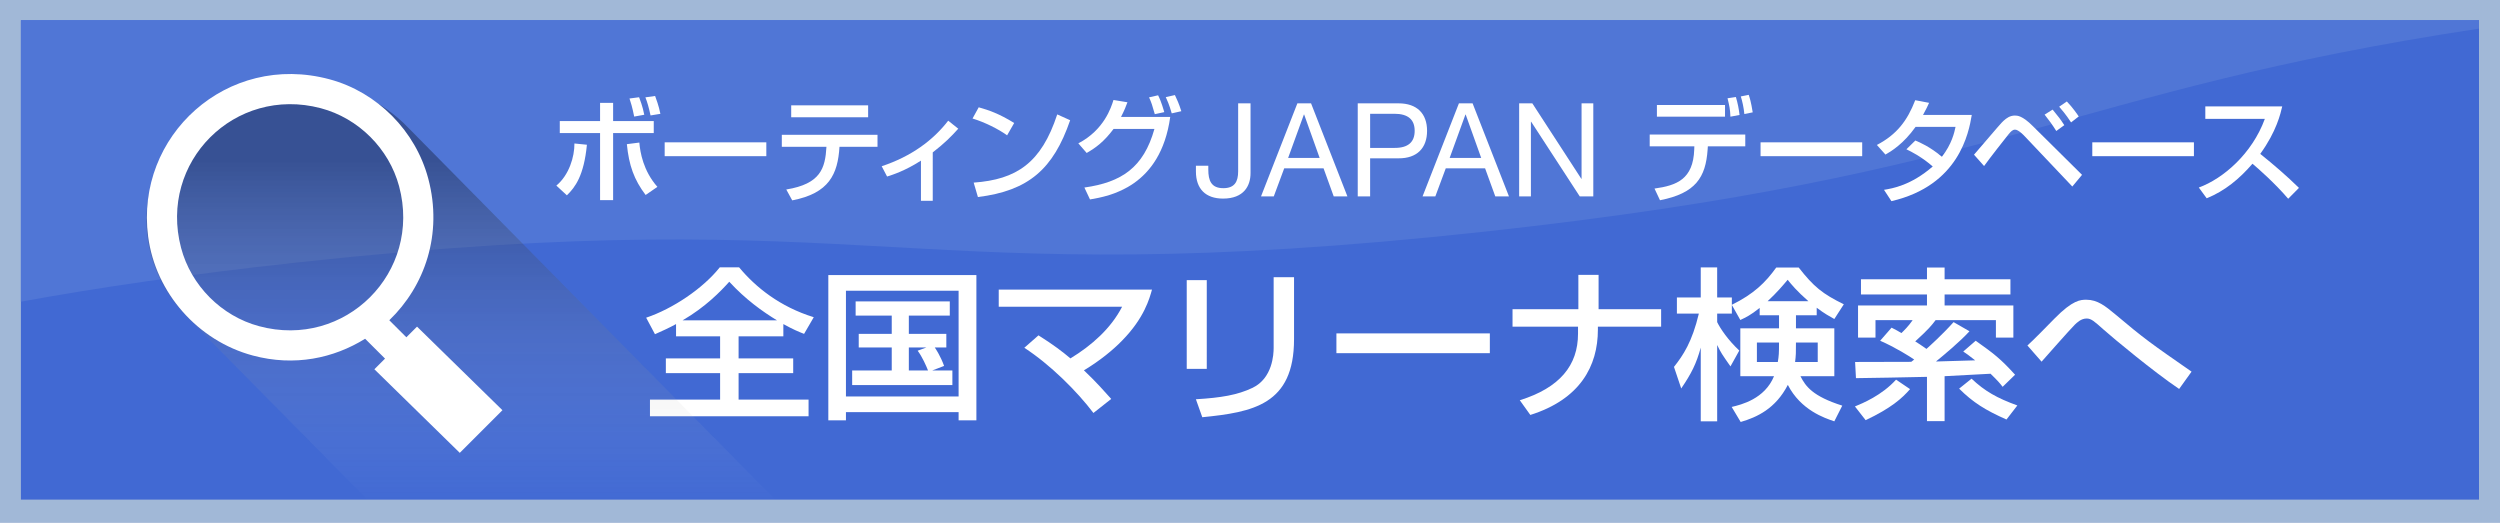
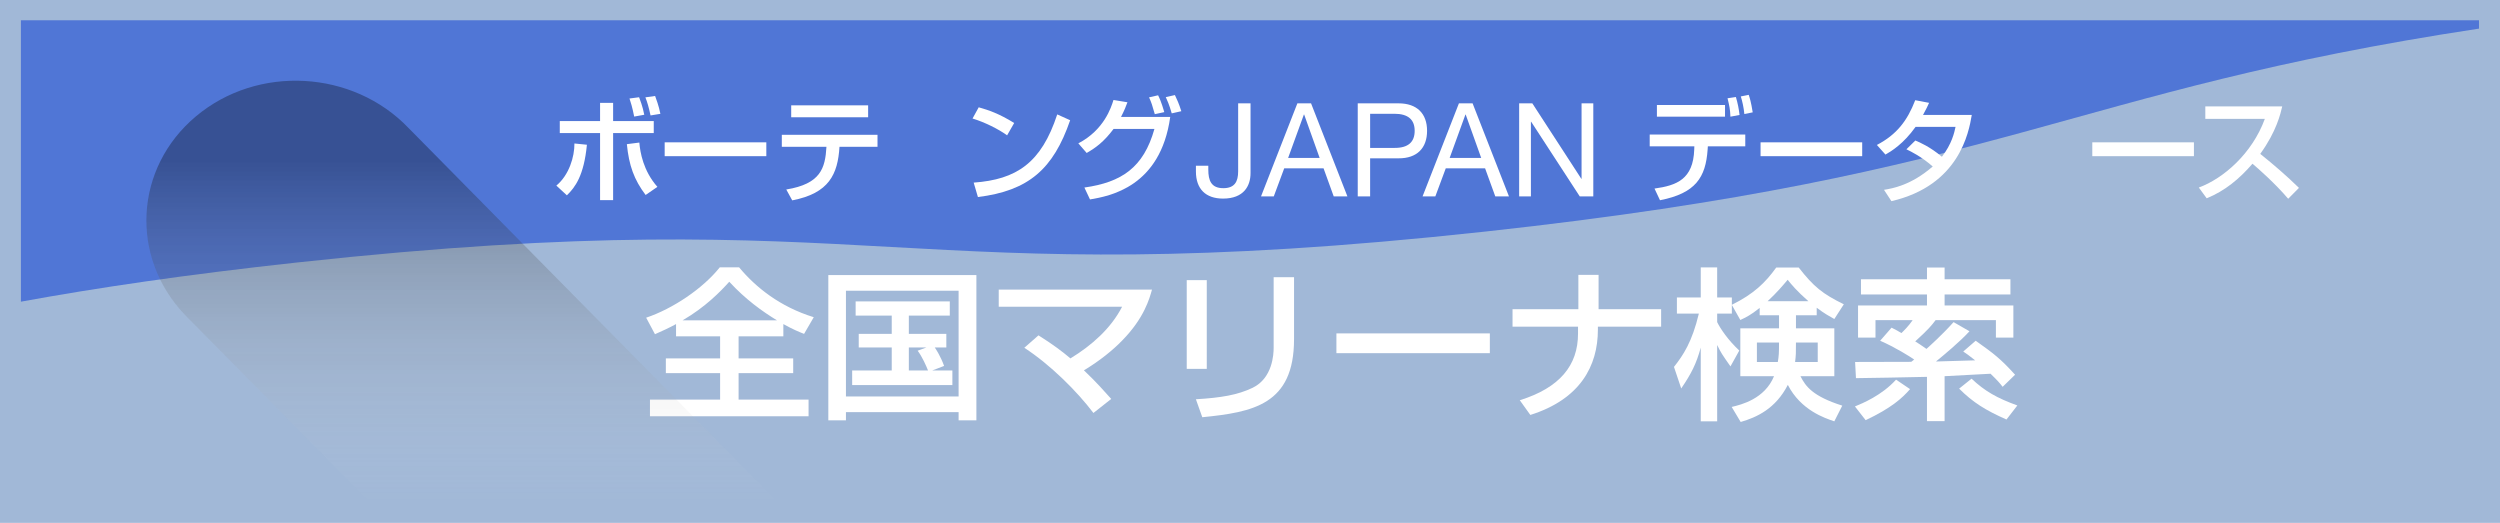
<svg xmlns="http://www.w3.org/2000/svg" version="1.1" id="レイヤー_1" x="0px" y="0px" width="306px" height="64px" viewBox="0 0 306 64" enable-background="new 0 0 306 64" xml:space="preserve">
  <rect fill="#A1B8D7" width="306" height="64" />
-   <rect x="2.558" y="2.477" fill="#4169D3" width="300.871" height="58.675" />
  <g>
    <path fill="#FFFFFF" d="M82.748,39.667c-0.951,0.52-1.734,0.86-2.58,1.24l-1.078-2.021c3.277-1.101,6.957-3.581,9.009-6.161h2.369   c2.03,2.44,4.99,4.821,9.136,6.102l-1.185,2.04c-0.655-0.26-1.311-0.521-2.537-1.2v1.5h-5.478v2.701h6.683v1.8h-6.683v3.241h8.564   v2.04H79.555v-2.04h8.586v-3.241H81.5v-1.8h6.641v-2.701h-5.393V39.667z M95.099,39.207c-1.776-1.08-3.849-2.561-5.837-4.722   c-1.058,1.181-2.918,3.101-5.71,4.722H95.099z" />
    <path fill="#FFFFFF" d="M117.333,50.449h-13.789v1h-2.157V33.666h18.124v17.783h-2.178V50.449z M117.333,35.586h-13.789v12.942   h13.789V35.586z M114.097,45.348h2.475v1.781h-12.267v-1.781h4.844v-2.82h-4.04v-1.66h4.04v-2.24h-4.42v-1.74h11.525v1.74h-5.012   v2.24h4.589v1.66h-1.417c0.085,0.12,0.698,1.021,1.143,2.261L114.097,45.348z M113.399,42.527h-2.157v2.82h2.348   c-0.212-0.54-0.698-1.66-1.27-2.42L113.399,42.527z" />
    <path fill="#FFFFFF" d="M133.835,50.549c-2.009-2.66-5.308-5.94-8.459-7.981l1.734-1.521c1.84,1.16,2.939,2.001,3.912,2.821   c2.622-1.601,4.949-3.661,6.323-6.321h-15.1v-2.101h18.759c-0.296,1.06-0.931,3.46-3.638,6.221c-1.121,1.16-2.729,2.48-4.695,3.661   c1.544,1.46,2.623,2.7,3.342,3.501L133.835,50.549z" />
    <path fill="#FFFFFF" d="M147.709,45.148h-2.453V34.286h2.453V45.148z M158.39,41.527c0,8.002-5.033,8.922-11.23,9.542l-0.782-2.2   c3.066-0.181,5.097-0.521,6.937-1.4c2.454-1.181,2.58-4.121,2.58-4.881v-8.662h2.496V41.527z" />
    <path fill="#FFFFFF" d="M182.357,40.807v2.421h-18.78v-2.421H182.357z" />
    <path fill="#FFFFFF" d="M193.192,37.847v-4.201h2.475v4.201h7.655v2.141h-7.74v0.359c0,4.461-2.179,8.522-8.27,10.442l-1.29-1.8   c4.886-1.521,7.128-4.262,7.128-8.143v-0.859h-8.016v-2.141H193.192z" />
    <path fill="#FFFFFF" d="M215.384,37.687c-1.121,0.9-1.691,1.16-2.368,1.48l-1.037-1.841v1.061h-1.797v1.04   c0.38,0.78,1.311,2.181,2.707,3.48l-1.079,1.94c-1.036-1.48-1.163-1.66-1.628-2.62v9.342h-2.01v-9.021   c-0.55,2-1.142,3.16-2.39,5.001l-0.888-2.641c1.142-1.44,2.22-3.061,3.045-6.521h-2.686v-1.98h2.918v-3.681h2.01v3.681h1.797v0.9   c2.665-1.32,4.082-2.681,5.436-4.562h2.749c1.84,2.36,2.919,3.221,5.521,4.501l-1.163,1.801c-0.571-0.32-1.206-0.66-2.157-1.381   v0.921h-2.538v1.6h4.695v5.861h-4.146c0.635,1.261,1.522,2.461,5.118,3.602l-0.973,1.92c-1.143-0.38-4.104-1.36-5.689-4.461   c-1.502,2.921-3.785,3.961-5.773,4.541l-1.1-1.841c1.185-0.279,4.039-0.979,5.182-3.761h-4.124v-5.861h4.737v-1.6h-2.369V37.687z    M217.604,44.308c0.127-0.74,0.148-1.08,0.148-2.38h-2.707v2.38H217.604z M221.348,36.866c-1.396-1.22-2.094-2.061-2.538-2.62   c-0.592,0.7-1.311,1.56-2.453,2.62H221.348z M222.49,44.308v-2.38h-2.665c0,1.24,0,1.54-0.105,2.38H222.49z" />
    <path fill="#FFFFFF" d="M233.79,47.629c-0.973,1.12-2.305,2.32-5.435,3.801l-1.312-1.681c0.931-0.38,3.299-1.36,5.033-3.28   L233.79,47.629z M233.938,44.288c0.127-0.101,0.19-0.141,0.359-0.28c-0.508-0.36-2.326-1.5-4.166-2.301l1.396-1.6   c0.508,0.26,0.825,0.42,1.206,0.66c0.274-0.261,0.888-0.86,1.374-1.581h-4.547v2.141h-2.136v-3.94h8.438v-1.341h-8.079v-1.86h8.079   v-1.44h2.157v1.44h8.058v1.86h-8.058v1.341h8.417v3.94h-2.137v-2.141h-7.381c-0.486,0.641-0.866,1.12-2.495,2.601   c0.317,0.2,0.762,0.48,1.375,0.92c0.38-0.34,1.924-1.72,3.32-3.28l1.945,1.12c-1.142,1.261-3.215,2.98-4.103,3.701   c0.697-0.021,4.039-0.12,4.801-0.141c-0.783-0.62-0.994-0.76-1.46-1.08l1.523-1.32c2.221,1.581,3.024,2.181,4.821,4.161   l-1.522,1.48c-0.338-0.44-0.592-0.74-1.48-1.601l-5.625,0.3v5.502h-2.157v-5.422c-1.206,0.04-8.121,0.16-8.692,0.16l-0.105-1.98   C228.736,44.308,232.183,44.288,233.938,44.288z M245.592,51.35c-2.602-1.16-4.082-2.081-5.795-3.781l1.522-1.22   c1.628,1.54,3.13,2.38,5.604,3.28L245.592,51.35z" />
-     <path fill="#FFFFFF" d="M266.726,47.608c-3.088-2.08-8.079-6.221-9.264-7.281c-1.078-0.96-1.479-1.341-2.051-1.341   c-0.677,0-1.163,0.48-1.46,0.761c-0.676,0.68-3.489,3.881-4.061,4.521l-1.733-1.98c0.697-0.62,2.305-2.26,3.32-3.301   c2.241-2.28,3.193-2.3,3.891-2.3c1.375,0,2.327,0.78,3.511,1.76c3.659,3.081,4.336,3.541,9.369,7.042L266.726,47.608z" />
  </g>
  <g>
    <path fill="#5076D6" d="M181.89,28.334c63.934-6.971,70.715-17.134,121.539-24.831V2.477H2.558v34.449   c9.325-1.705,20.256-3.321,33.77-4.794C108.458,24.268,109.759,36.197,181.89,28.334z" />
  </g>
  <linearGradient id="SVGID_1_" gradientUnits="userSpaceOnUse" x1="56.4" y1="19.614" x2="56.4" y2="62.233">
    <stop offset="0" style="stop-color:#000000" />
    <stop offset="1" style="stop-color:#FFFFFF;stop-opacity:0" />
  </linearGradient>
  <path opacity="0.31" fill="url(#SVGID_1_)" d="M94.882,61.151L50.009,15.672c-6.817-7.121-18.463-7.767-26.015-1.443  c-7.55,6.324-8.146,17.224-1.329,24.345l22.3,22.578H94.882z" />
  <g>
    <g>
      <path fill="#FFFFFF" d="M68.098,22.717c1.555-1.289,2.227-3.53,2.213-5.155l1.527,0.154c-0.365,3.781-1.43,5.197-2.451,6.192    L68.098,22.717z M75.045,12.588v2.227h4.974v1.472h-4.974v8.21h-1.596v-8.21h-4.932v-1.472h4.932v-2.227H75.045z M78.255,17.449    c0.098,1.19,0.477,3.46,2.211,5.422l-1.441,0.994c-1.414-1.863-2.045-3.629-2.297-6.22L78.255,17.449z M77.624,14.269    c-0.238-1.19-0.408-1.709-0.574-2.213l1.176-0.154c0.084,0.224,0.449,1.148,0.631,2.144L77.624,14.269z M79.628,14.129    c-0.254-1.135-0.379-1.556-0.631-2.214l1.189-0.168c0.127,0.351,0.447,1.19,0.646,2.186L79.628,14.129z" />
      <path fill="#FFFFFF" d="M93.798,17.421v1.695H81.356v-1.695H93.798z" />
      <path fill="#FFFFFF" d="M107.407,16.497v1.471h-4.653c-0.209,3.361-1.273,5.688-5.786,6.557l-0.727-1.331    c4.204-0.687,4.763-2.593,4.917-5.226h-5.464v-1.471H107.407z M106.259,12.896v1.457h-9.416v-1.457H106.259z" />
-       <path fill="#FFFFFF" d="M114.168,24.58h-1.444v-4.918c-1.961,1.261-3.488,1.737-4.145,1.947l-0.66-1.261    c3.67-1.219,6.317-3.208,8.14-5.576l1.232,0.981c-0.867,0.967-1.68,1.779-3.123,2.9V24.58z" />
      <path fill="#FFFFFF" d="M123.269,16.566c-1.051-0.771-2.789-1.625-4.231-2.06l0.756-1.373c1.233,0.351,2.452,0.757,4.343,1.92    L123.269,16.566z M119.178,22.352c5.239-0.378,8.278-2.395,10.227-8.35l1.582,0.715c-2.061,5.982-5.085,8.631-11.291,9.401    L119.178,22.352z" />
      <path fill="#FFFFFF" d="M131.988,17.547c3.166-1.652,4.021-4.413,4.302-5.31l1.709,0.28c-0.17,0.477-0.381,1.009-0.785,1.793    h6.022c-1.19,8.603-7.452,9.695-9.82,10.102l-0.686-1.457c4.552-0.646,7.243-2.438,8.573-7.173h-5    c-1.192,1.583-2.173,2.297-3.294,2.941L131.988,17.547z M141.347,13.975c-0.322-1.135-0.393-1.373-0.701-2.06l1.105-0.252    c0.154,0.309,0.393,0.799,0.758,2.06L141.347,13.975z M143.42,13.876c-0.309-1.092-0.574-1.652-0.729-1.988l1.119-0.253    c0.238,0.505,0.492,1.037,0.785,1.976L143.42,13.876z" />
    </g>
    <g>
      <path fill="#FFFFFF" d="M213.622,16.469v1.442h-4.582l-0.027,0.406c-0.238,3.391-1.457,5.338-5.83,6.192l-0.672-1.429    c2.719-0.378,4.736-1.136,4.863-4.777l0.014-0.393h-5.465v-1.442H213.622z M211.142,12.854v1.429h-8.336v-1.429H211.142z     M211.802,14.282c-0.029-0.896-0.127-1.33-0.352-2.255l1.023-0.154c0.223,0.757,0.363,1.443,0.447,2.199L211.802,14.282z     M213.509,13.96c-0.07-0.784-0.266-1.624-0.434-2.157l0.967-0.195c0.127,0.378,0.279,0.826,0.49,2.143L213.509,13.96z" />
      <path fill="#FFFFFF" d="M227.933,17.421v1.695h-12.441v-1.695H227.933z" />
      <path fill="#FFFFFF" d="M234.437,17.197c0.562,0.238,1.783,0.756,3.252,1.989c1.219-1.569,1.527-2.984,1.668-3.656h-4.891    c-1.498,2.102-2.998,2.998-3.686,3.39l-1.051-1.177c2.438-1.274,3.727-2.971,4.695-5.478l1.695,0.322    c-0.182,0.406-0.324,0.729-0.744,1.484h5.969c-0.363,2.172-1.555,8.631-9.834,10.55l-0.91-1.387    c1.035-0.168,3.305-0.546,5.967-2.858c-1.43-1.232-2.592-1.793-3.223-2.102L234.437,17.197z" />
-       <path fill="#FFFFFF" d="M241.618,18.934c3.039-3.544,3.375-3.937,3.613-4.146c0.352-0.322,0.785-0.645,1.387-0.645    c0.295,0,0.91,0,2.199,1.29l6.025,5.967l-1.191,1.43l-5.814-6.137c-0.125-0.14-0.785-0.826-1.191-0.826    c-0.307,0-0.504,0.225-0.77,0.532c-0.391,0.477-2.324,2.941-3.025,3.923L241.618,18.934z M251.69,16.034    c-0.434-0.7-0.965-1.43-1.43-2.004l0.982-0.616c0.686,0.826,0.994,1.232,1.428,1.906L251.69,16.034z M253.499,14.983    c-0.631-0.981-1.205-1.625-1.457-1.92l0.938-0.644c0.715,0.729,1.359,1.681,1.457,1.835L253.499,14.983z" />
      <path fill="#FFFFFF" d="M268.536,17.421v1.695h-12.439v-1.695H268.536z" />
      <path fill="#FFFFFF" d="M269.134,22.955c2.996-1.094,6.527-4.147,8.082-8.406h-7.285v-1.527h9.414    c-0.197,0.841-0.688,3.055-2.691,5.814c1.641,1.316,3.236,2.689,4.738,4.161l-1.318,1.331c-1.584-1.864-3.727-3.755-4.371-4.287    c-1.625,1.877-3.389,3.334-5.604,4.23L269.134,22.955z" />
    </g>
    <g>
      <path fill="#FFFFFF" d="M153.065,21.197c0,1.548-0.814,3.11-3.366,3.11c-2.121,0-3.318-1.18-3.318-3.317v-0.701h1.516v0.478    c0,1.324,0.352,2.266,1.834,2.266c1.39,0,1.819-0.798,1.819-2.058v-8.325h1.516V21.197z" />
      <path fill="#FFFFFF" d="M158.799,12.649h1.674l4.449,11.388h-1.676l-1.242-3.43h-4.817l-1.275,3.43h-1.562L158.799,12.649z     M157.666,19.332h3.859l-1.896-5.312h-0.033L157.666,19.332z" />
      <path fill="#FFFFFF" d="M166.188,12.649h4.99c2.267,0,3.495,1.26,3.495,3.365s-1.229,3.381-3.495,3.365h-3.475v4.657h-1.516    V12.649z M167.704,18.104h2.965c1.707,0.017,2.487-0.733,2.487-2.089c0-1.356-0.78-2.09-2.487-2.09h-2.965V18.104z" />
      <path fill="#FFFFFF" d="M178.572,12.649h1.673l4.451,11.388h-1.674l-1.246-3.43h-4.815l-1.275,3.43h-1.564L178.572,12.649z     M177.438,19.332h3.862l-1.899-5.312h-0.031L177.438,19.332z" />
      <path fill="#FFFFFF" d="M185.944,12.649h1.612l5.996,9.233h0.031v-9.233h1.437v11.388h-1.659l-5.949-9.14h-0.029v9.14h-1.438    V12.649z" />
    </g>
  </g>
-   <path fill="#FFFFFF" d="M51.044,39.979l-1.305,1.305l-2.09-2.087c4.342-4.179,6.571-10.532,4.773-17.323  c-1.547-5.847-6.242-10.597-12.083-12.167c-12.545-3.373-23.825,6.925-22.206,19.25c0.908,6.903,6.095,12.763,12.82,14.562  c5.104,1.366,9.89,0.33,13.737-2.055l2.438,2.43l-1.305,1.305l10.454,10.231l5.22-5.22L51.044,39.979z M22.159,30.322  c-2.76-10.505,6.589-19.847,17.095-17.08c4.619,1.218,8.36,4.946,9.597,9.562c2.822,10.545-6.604,19.957-17.141,17.121  C27.096,38.686,23.373,34.942,22.159,30.322z" />
</svg>